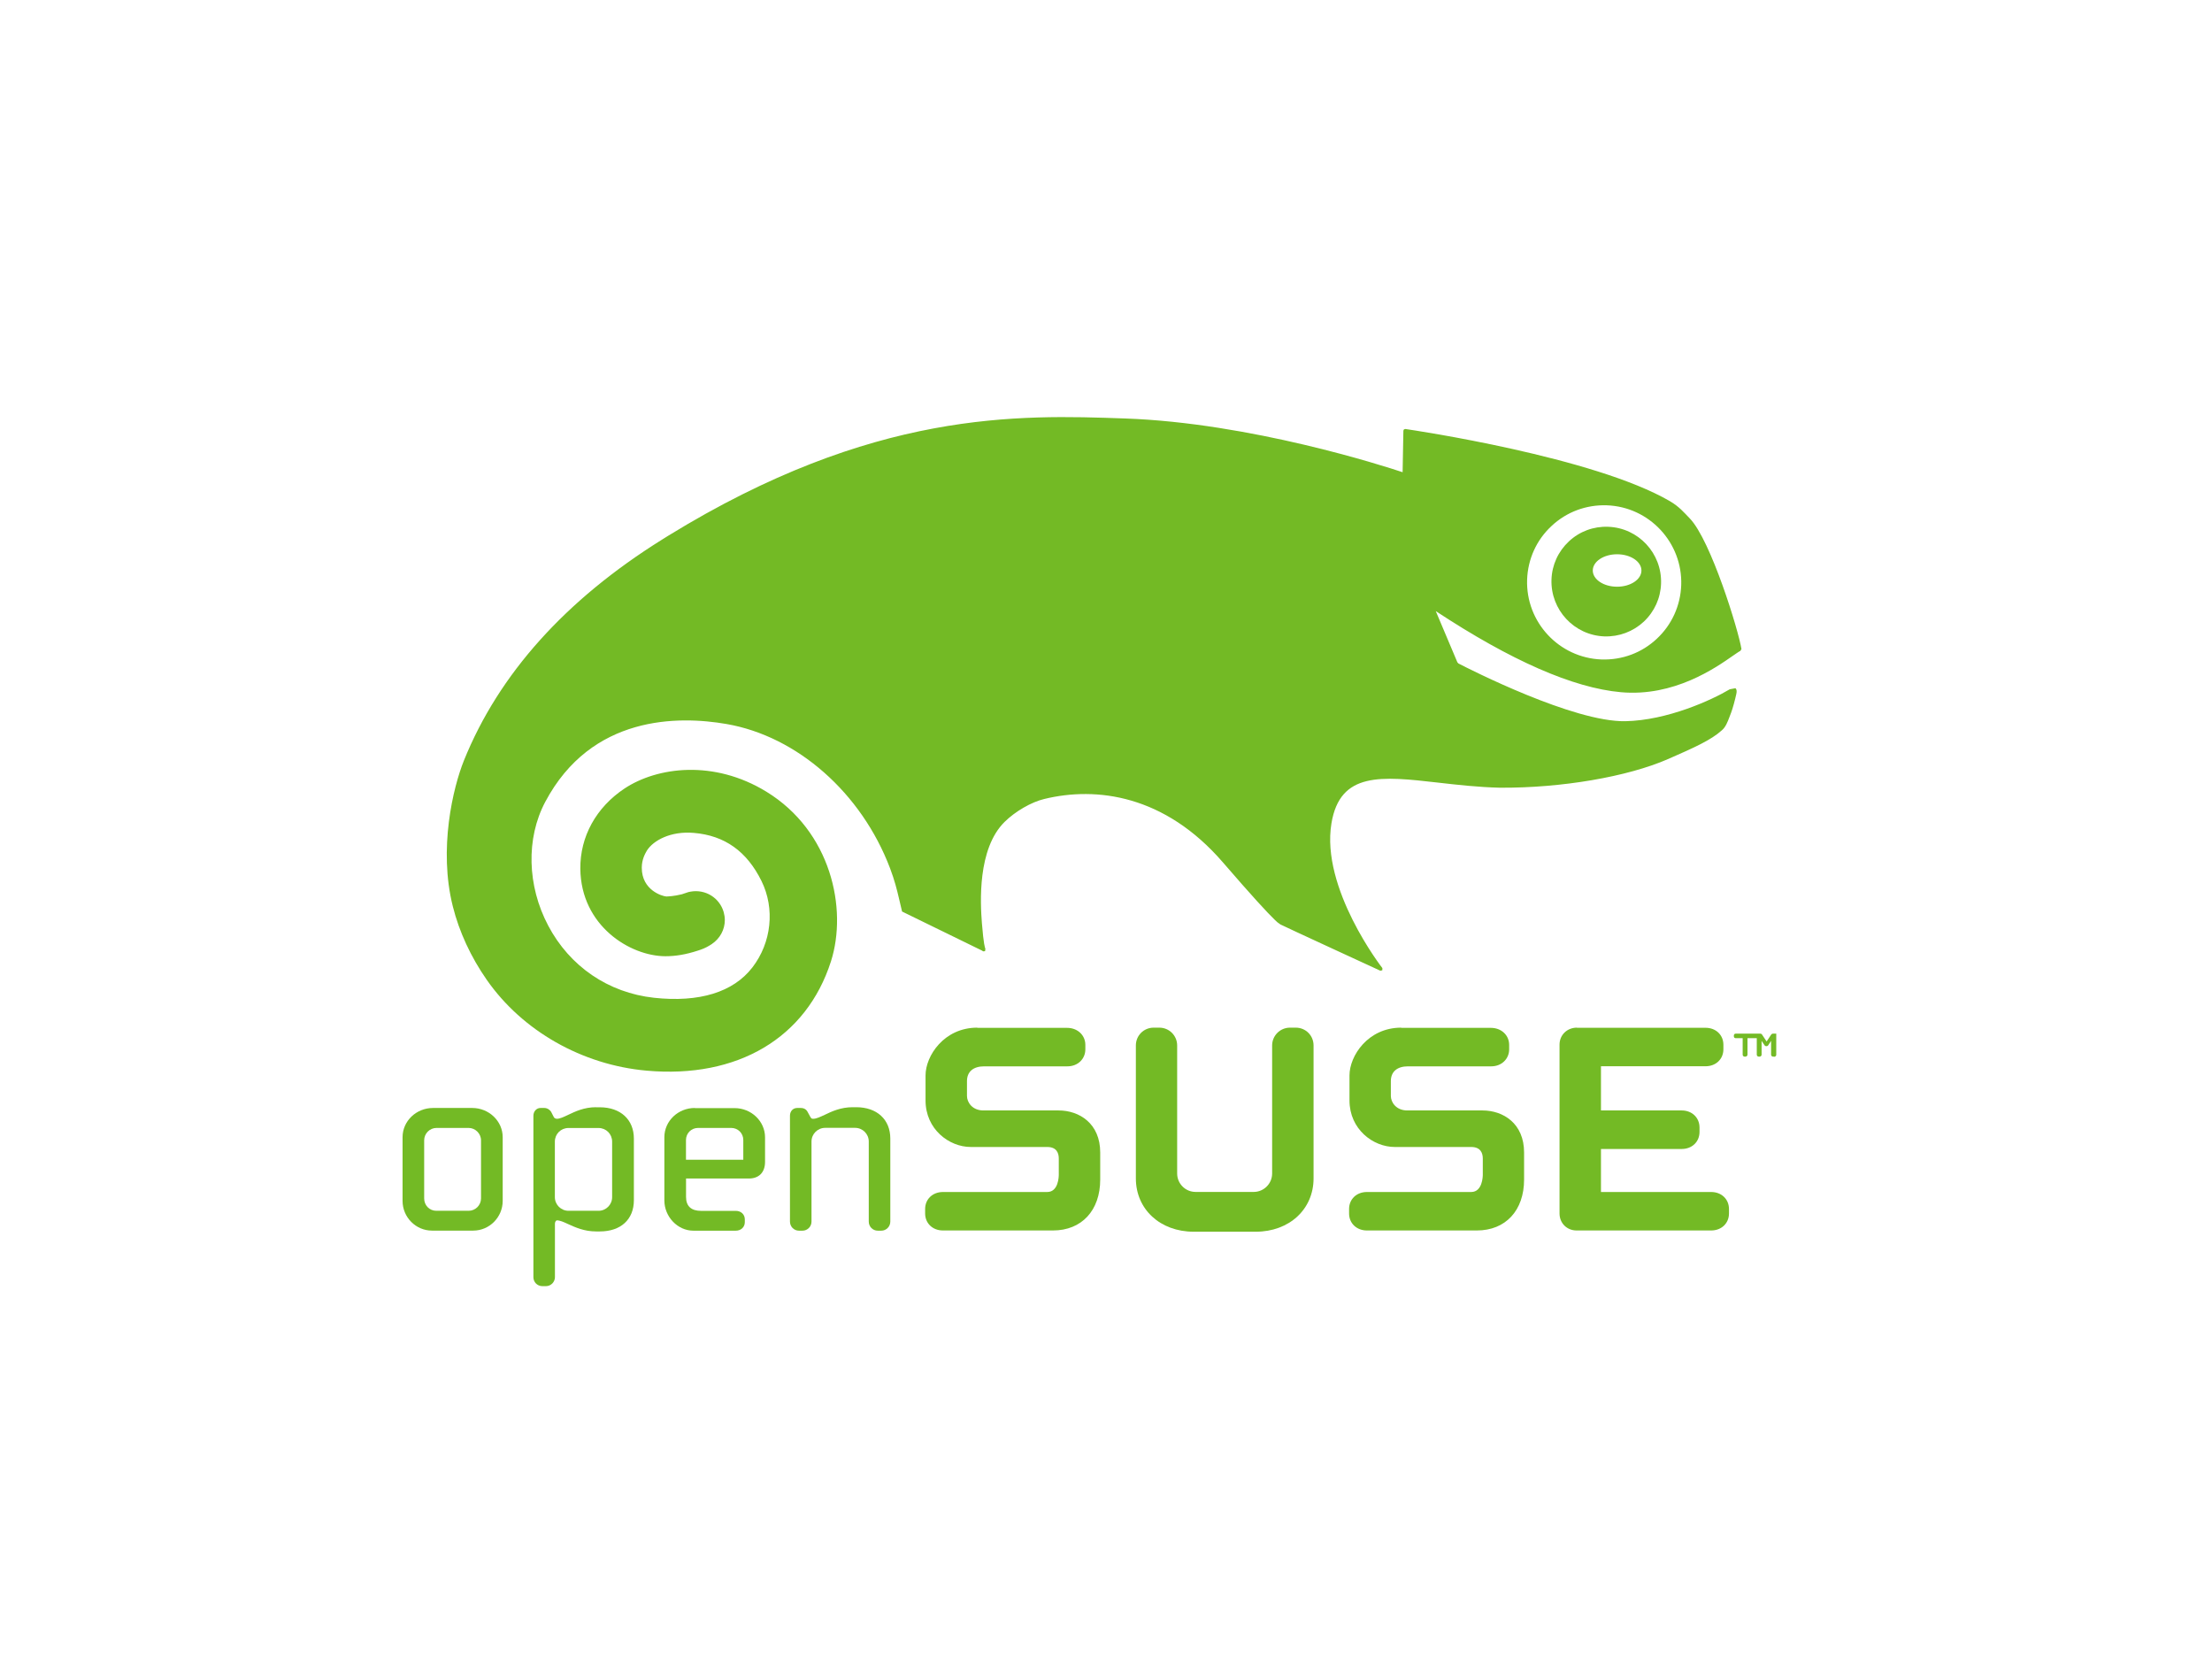
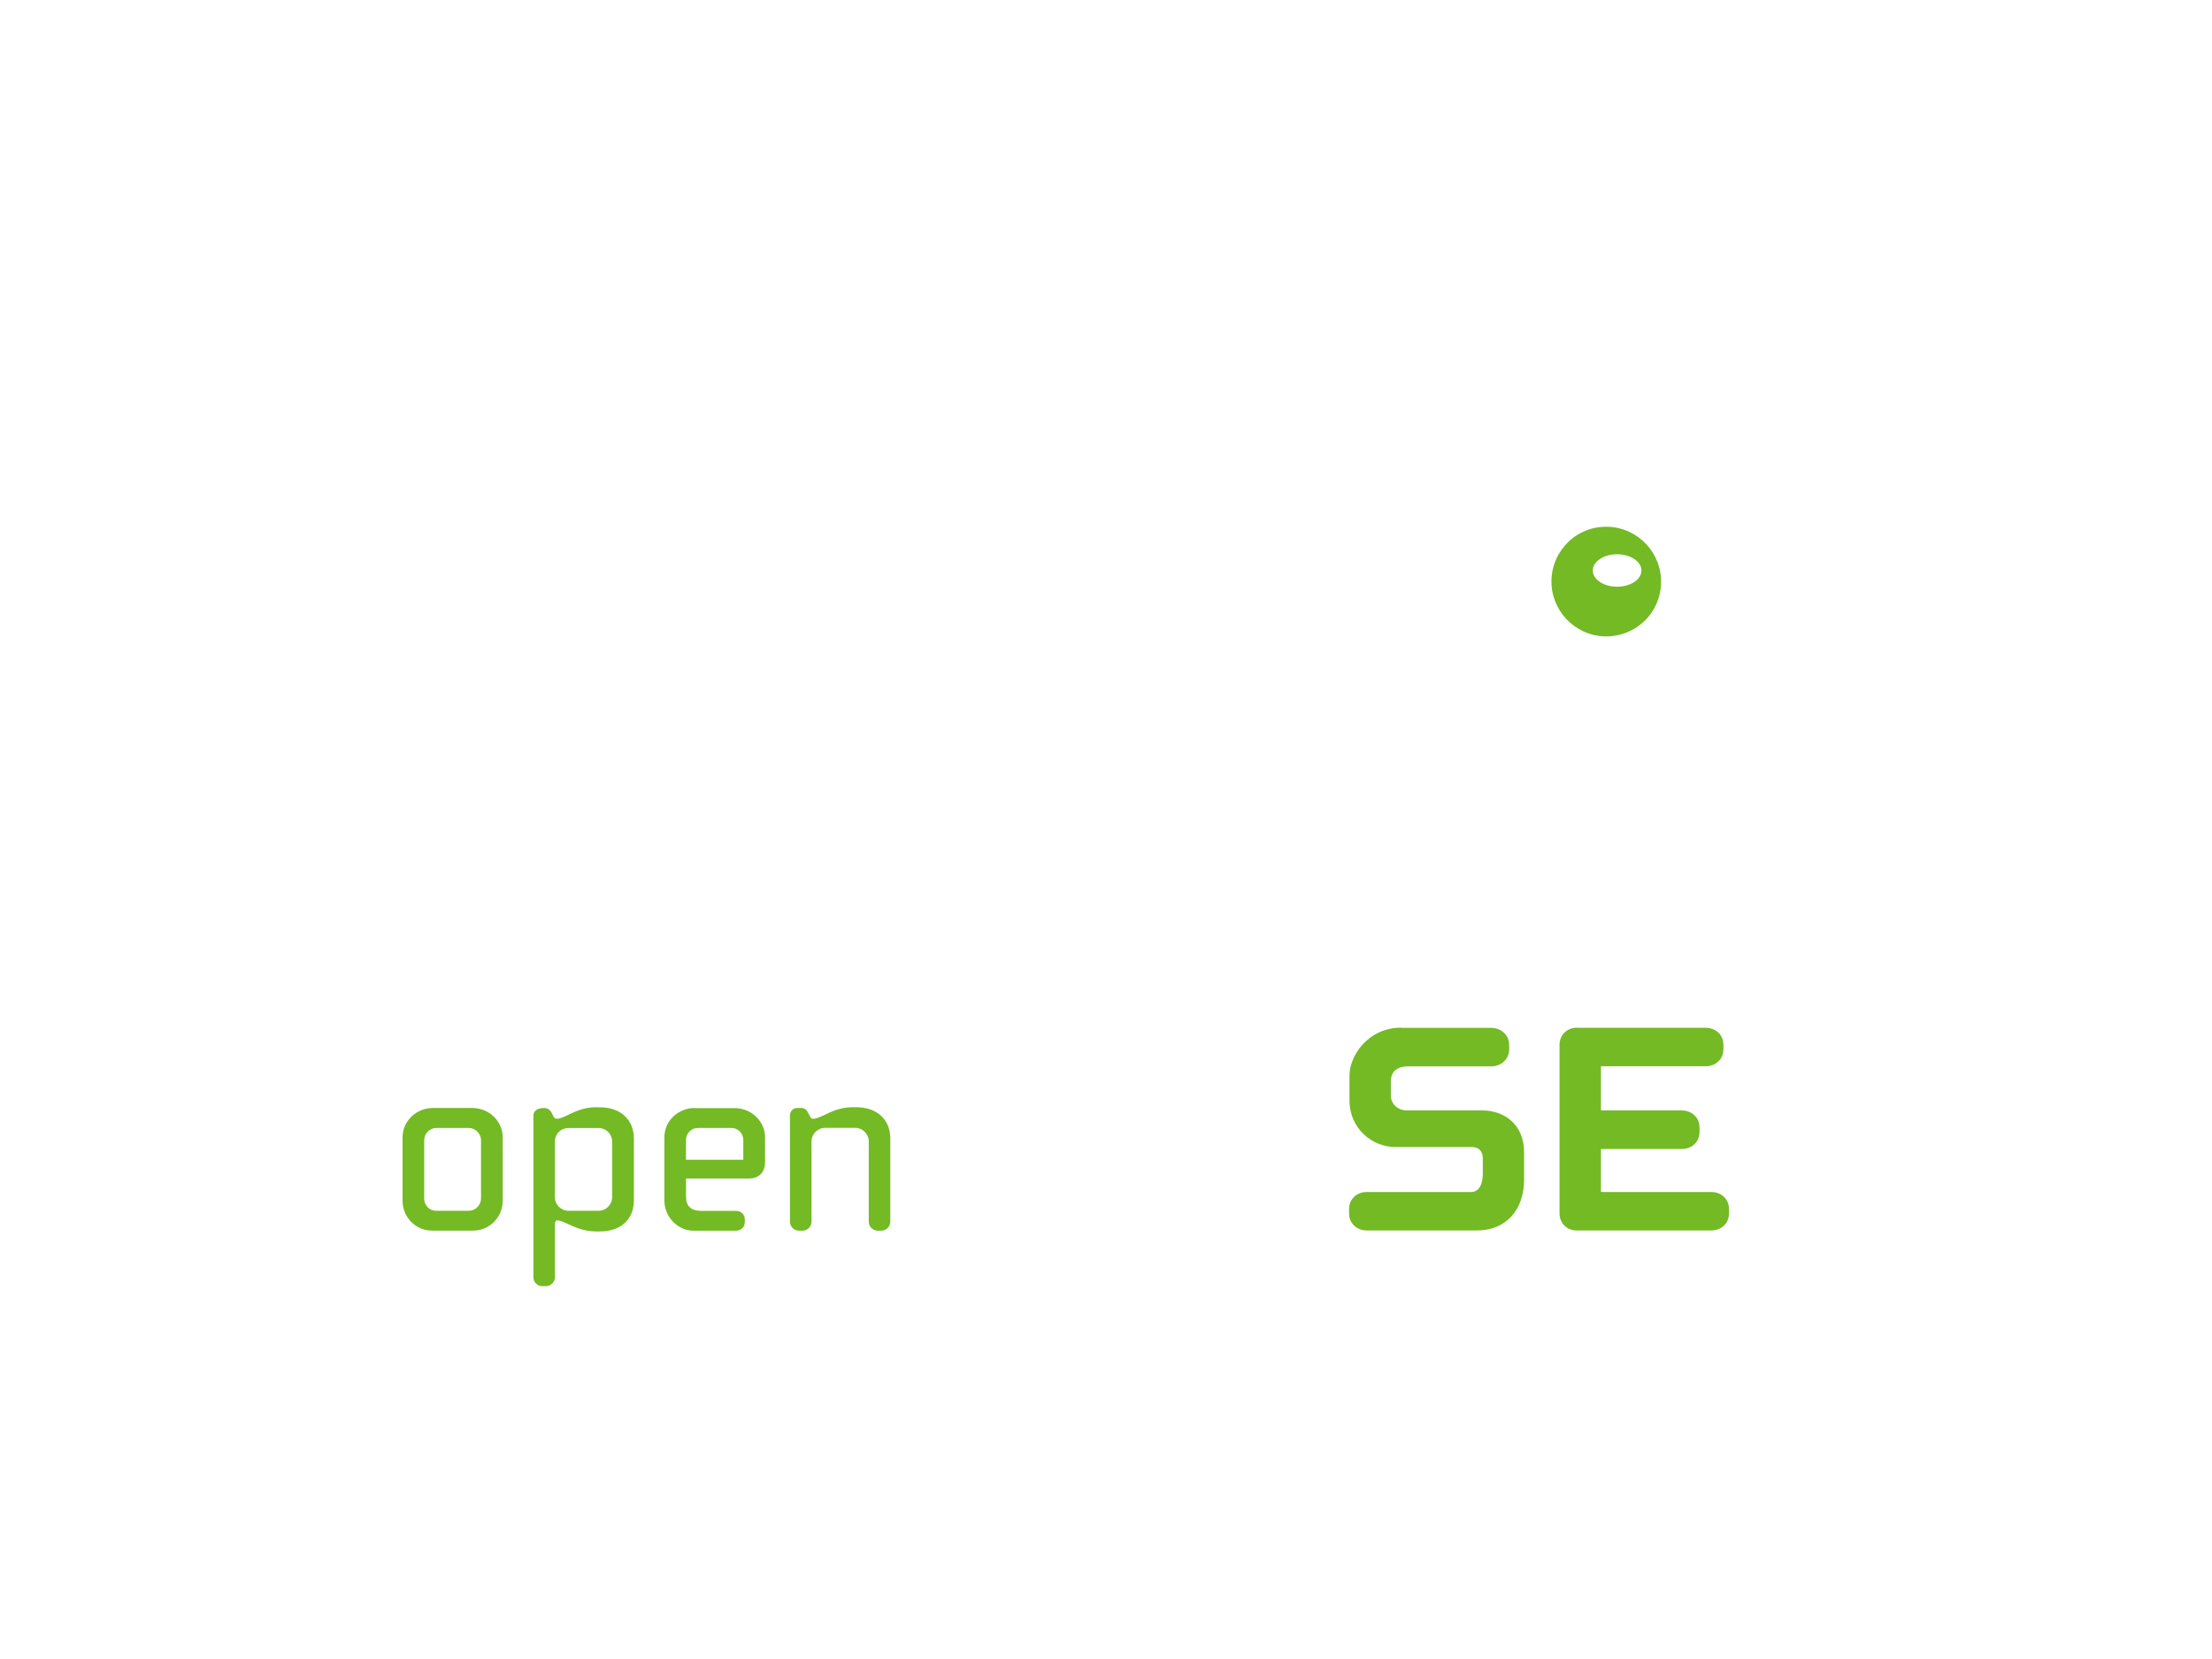
<svg xmlns="http://www.w3.org/2000/svg" xmlns:ns1="http://sodipodi.sourceforge.net/DTD/sodipodi-0.dtd" xmlns:ns2="http://www.inkscape.org/namespaces/inkscape" width="400" height="300" id="svg4578" ns1:version="0.32" ns2:version="0.45+devel" version="1.0" ns1:docname="official-logo-color" ns2:output_extension="org.inkscape.output.svg.inkscape" viewBox="0 0 400 300">
  <defs id="defs4580" />
  <ns1:namedview id="base" pagecolor="#ffffff" bordercolor="#d6d6d6" borderopacity="1" gridtolerance="10000" guidetolerance="10" objecttolerance="10" ns2:pageopacity="0.0" ns2:pageshadow="2" ns2:zoom="1" ns2:cx="169.28571" ns2:cy="91.428571" ns2:document-units="px" ns2:current-layer="layer1" width="400px" height="300px" borderlayer="true" ns2:showpageshadow="false" ns2:window-width="774" ns2:window-height="738" ns2:window-x="458" ns2:window-y="276" />
  <g ns2:label="Layer 1" ns2:groupmode="layer" id="layer1">
    <path id="path1977" d="M 290.123,115.08 C 284.663,114.879 280.376,110.276 280.559,104.807 C 280.643,102.16 281.774,99.713 283.698,97.906 C 285.629,96.1 288.151,95.16 290.798,95.259 C 296.267,95.45 300.554,100.046 300.371,105.523 C 300.288,108.162 299.172,110.609 297.241,112.424 C 295.301,114.222 292.779,115.162 290.123,115.08 L 290.123,115.08 z M 292.422,106.097 C 294.852,106.097 296.824,104.782 296.824,103.168 C 296.824,101.544 294.852,100.229 292.422,100.229 C 289.99,100.229 288.025,101.544 288.025,103.168 C 288.025,104.782 289.99,106.097 292.422,106.097" style="fill:#73ba25;fill-opacity:1;fill-rule:nonzero;stroke:none;stroke-miterlimit:4" />
-     <path id="path1979" d="M 177.779,172.035 L 178.131,172.002 L 178.188,171.585 C 178.098,171.259 177.886,170.965 177.558,166.915 C 177.28,163.33 176.717,153.499 181.665,148.624 C 183.585,146.721 186.516,145.031 188.827,144.484 C 198.307,142.173 210.613,143.773 221.122,155.924 C 226.544,162.203 229.206,165.069 230.537,166.351 L 230.994,166.776 L 231.55,167.176 C 231.982,167.421 249.611,175.538 249.611,175.538 L 249.97,175.448 L 249.979,175.065 C 249.865,174.934 238.809,160.652 240.768,148.885 C 242.32,139.511 249.783,140.352 260.096,141.528 C 263.469,141.912 267.307,142.353 271.275,142.443 C 282.355,142.508 294.294,140.475 301.651,137.257 C 306.412,135.175 309.449,133.803 311.352,132.072 C 312.037,131.509 312.396,130.578 312.764,129.598 L 313.018,128.937 C 313.328,128.145 313.777,126.446 313.974,125.523 C 314.064,125.115 314.104,124.674 313.817,124.454 L 312.797,124.642 C 309.572,126.577 301.495,130.268 293.935,130.415 C 284.569,130.61 265.69,120.991 263.722,119.971 L 263.535,119.751 C 263.06,118.623 260.227,111.919 259.631,110.507 C 273.219,119.456 284.487,124.405 293.118,125.173 C 302.721,126.03 310.209,120.788 313.41,118.55 C 314.038,118.125 314.513,117.782 314.708,117.709 L 314.912,117.374 C 314.381,114.002 309.359,97.671 305.57,93.751 C 304.517,92.673 303.676,91.628 301.977,90.632 C 288.251,82.63 255.662,77.795 254.136,77.575 L 253.874,77.649 L 253.777,77.877 C 253.777,77.877 253.654,84.638 253.637,85.39 C 250.305,84.279 226.112,76.464 203.427,75.673 C 184.198,74.995 157.928,74.08 120.808,96.895 L 119.713,97.58 C 102.255,108.473 90.203,121.898 83.899,137.51 C 81.923,142.418 79.261,153.499 81.89,163.926 C 83.033,168.491 85.148,173.064 88.007,177.163 C 94.449,186.422 105.269,192.572 116.921,193.608 C 133.366,195.078 145.827,187.688 150.261,173.855 C 153.306,164.31 150.261,150.306 138.584,143.161 C 129.087,137.339 118.864,138.67 112.944,142.581 C 107.8,145.994 104.885,151.286 104.942,157.108 C 105.056,167.421 113.949,172.908 120.334,172.916 C 122.195,172.916 124.057,172.598 126.164,171.912 C 126.908,171.683 127.618,171.406 128.393,170.924 L 128.63,170.769 L 128.785,170.679 L 128.728,170.704 C 130.19,169.724 131.072,168.108 131.072,166.376 C 131.072,165.902 130.998,165.421 130.867,164.939 C 130.116,162.334 127.536,160.75 124.857,161.24 L 124.498,161.313 L 124.008,161.476 L 123.298,161.714 C 121.828,162.081 120.717,162.106 120.489,162.113 C 119.738,162.064 116.055,160.963 116.055,156.929 L 116.055,156.88 C 116.063,155.402 116.659,154.364 116.986,153.801 C 118.121,152.005 121.256,150.241 125.494,150.617 C 131.047,151.09 135.048,153.94 137.702,159.313 C 140.168,164.31 139.523,170.451 136.044,174.958 C 132.59,179.425 126.442,181.319 118.26,180.429 C 110.012,179.523 103.039,174.778 99.136,167.389 C 95.314,160.17 95.102,151.604 98.589,145.023 C 106.942,129.264 122.71,129.427 131.357,130.921 C 144.161,133.134 155.781,143.381 160.95,157.01 C 161.774,159.182 162.199,160.905 162.566,162.473 L 163.122,164.833 L 177.582,171.896 L 177.779,172.035 L 177.779,172.035 z M 280.568,95.115 C 277.841,97.646 276.28,101.1 276.15,104.824 C 275.897,112.499 281.924,118.966 289.598,119.252 C 293.339,119.375 296.882,118.06 299.601,115.512 C 302.32,112.973 303.881,109.527 304.019,105.811 C 304.28,98.128 298.254,91.652 290.563,91.375 C 286.839,91.253 283.286,92.567 280.568,95.115" style="fill:#73ba25;fill-opacity:1;fill-rule:evenodd;stroke:none;stroke-miterlimit:4" />
-     <path style="fill:#73ba25;fill-opacity:1;stroke:none" d="M 320.781,191.072 L 320.619,191.072 C 320.432,191.072 320.27,190.91 320.27,190.723 L 320.27,188.222 L 319.723,189.056 C 319.661,189.143 319.549,189.18 319.449,189.18 L 319.387,189.18 C 319.287,189.18 319.175,189.143 319.113,189.056 L 318.553,188.222 L 318.553,190.723 C 318.553,190.91 318.391,191.072 318.192,191.072 L 318.03,191.072 C 317.844,191.072 317.682,190.91 317.682,190.723 L 317.682,187.736 L 316.002,187.736 L 316.002,190.723 C 316.002,190.91 315.827,191.072 315.628,191.072 L 315.479,191.072 C 315.292,191.072 315.13,190.91 315.13,190.723 L 315.13,187.736 L 313.874,187.736 C 313.687,187.736 313.538,187.612 313.538,187.413 L 313.538,187.239 C 313.538,187.04 313.687,186.915 313.874,186.915 L 318.279,186.915 C 318.454,186.915 318.565,186.977 318.628,187.077 L 319.462,188.334 L 320.295,187.077 C 320.357,186.99 320.457,186.915 320.644,186.915 L 321.204,186.915 L 321.204,190.748 C 321.204,190.935 321.03,191.097 320.831,191.097" id="path2095" />
-     <path style="fill:#73ba25;fill-opacity:1;stroke:none" d="M 176.727,185.832 C 170.703,185.832 167.368,190.935 167.368,194.469 L 167.368,199 C 167.368,204.189 171.611,207.412 175.557,207.412 L 189.371,207.412 C 191.101,207.412 191.462,208.545 191.462,209.503 L 191.462,212.428 C 191.462,212.739 191.412,215.552 189.371,215.552 L 170.516,215.552 C 168.649,215.552 167.293,216.846 167.293,218.626 L 167.293,219.435 C 167.293,221.202 168.637,222.509 170.516,222.509 L 190.404,222.509 C 195.594,222.509 198.954,218.899 198.954,213.299 L 198.954,208.408 C 198.954,203.156 195.171,200.804 191.425,200.804 L 177.834,200.804 C 175.781,200.804 174.86,199.286 174.86,198.191 L 174.86,195.502 C 174.86,193.797 175.992,192.827 177.983,192.827 L 193.042,192.827 C 194.884,192.827 196.266,191.507 196.266,189.753 L 196.266,188.944 C 196.266,187.201 194.859,185.87 192.98,185.87 L 176.751,185.87" id="path2097" />
-     <path style="fill:#73ba25;fill-opacity:1;stroke:none" d="M 233.266,185.832 C 231.486,185.832 230.042,187.276 230.042,189.056 L 230.042,212.204 C 230.042,214.046 228.536,215.539 226.707,215.539 L 216.203,215.539 C 214.361,215.539 212.868,214.046 212.868,212.204 L 212.868,189.056 C 212.868,187.276 211.436,185.832 209.644,185.832 L 208.624,185.832 C 206.832,185.832 205.4,187.251 205.4,189.056 L 205.4,213.087 C 205.4,218.675 209.794,222.733 215.854,222.733 L 227.08,222.733 C 233.141,222.733 237.534,218.675 237.534,213.087 L 237.534,189.056 C 237.534,187.251 236.115,185.832 234.311,185.832 L 233.29,185.832" id="path2099" />
    <path style="fill:#73ba25;fill-opacity:1;stroke:none" d="M 253.389,185.832 C 247.366,185.832 244.031,190.935 244.031,194.469 L 244.031,199 C 244.031,204.189 248.287,207.412 252.22,207.412 L 266.034,207.412 C 267.764,207.412 268.137,208.545 268.137,209.503 L 268.137,212.428 C 268.137,212.739 268.075,215.552 266.034,215.552 L 247.179,215.552 C 245.312,215.552 243.956,216.846 243.956,218.626 L 243.956,219.435 C 243.956,221.202 245.312,222.509 247.179,222.509 L 267.055,222.509 C 272.257,222.509 275.604,218.899 275.604,213.299 L 275.604,208.408 C 275.604,203.156 271.834,200.804 268.075,200.804 L 254.485,200.804 C 252.431,200.804 251.51,199.286 251.51,198.191 L 251.51,195.502 C 251.51,193.797 252.643,192.827 254.622,192.827 L 269.68,192.827 C 271.51,192.827 272.904,191.507 272.904,189.753 L 272.904,188.944 C 272.904,187.201 271.497,185.87 269.606,185.87 L 253.389,185.87" id="path2101" />
    <path style="fill:#73ba25;fill-opacity:1;stroke:none" d="M 285.162,185.832 C 283.383,185.832 282.014,187.151 282.014,188.906 L 282.014,219.435 C 282.014,221.177 283.333,222.509 285.1,222.509 L 309.43,222.509 C 311.297,222.509 312.654,221.214 312.654,219.435 L 312.654,218.626 C 312.654,216.858 311.31,215.552 309.43,215.552 C 309.43,215.552 290.402,215.552 289.506,215.552 C 289.506,214.755 289.506,208.57 289.506,207.773 C 290.402,207.773 304.104,207.773 304.104,207.773 C 305.971,207.773 307.327,206.479 307.327,204.687 L 307.327,203.89 C 307.327,202.111 305.971,200.804 304.104,200.804 C 304.104,200.804 290.402,200.804 289.506,200.804 C 289.506,200.008 289.506,193.611 289.506,192.814 C 290.402,192.814 308.422,192.814 308.422,192.814 C 310.289,192.814 311.646,191.52 311.646,189.74 L 311.646,188.931 C 311.646,187.151 310.289,185.857 308.422,185.857 L 285.175,185.857" id="path2103" />
    <path style="fill:#73ba25;fill-opacity:1;stroke:none" d="M 78.309,200.356 C 75.273,200.356 72.796,202.72 72.796,205.645 L 72.796,217.157 C 72.796,220.119 75.186,222.534 78.123,222.534 L 85.565,222.534 C 88.502,222.534 90.904,220.119 90.904,217.157 L 90.904,205.645 C 90.904,202.733 88.427,200.356 85.391,200.356 L 78.309,200.356 z M 76.704,216.709 L 76.704,206.205 C 76.704,204.973 77.712,203.965 78.944,203.965 L 84.744,203.965 C 85.951,203.965 86.984,204.986 86.984,206.205 L 86.984,216.709 C 86.984,217.941 85.976,218.949 84.744,218.949 L 78.894,218.949 C 77.662,218.949 76.704,217.966 76.704,216.709" id="path2105" />
-     <path style="fill:#73ba25;fill-opacity:1;stroke:none" d="M 107.78,200.219 C 105.627,200.219 104.021,200.991 102.714,201.613 C 101.93,201.986 101.246,202.31 100.711,202.31 C 100.487,202.31 100.275,202.21 100.163,202.036 L 99.678,201.09 C 99.566,200.841 99.068,200.356 98.446,200.356 L 97.724,200.356 C 97.027,200.356 96.455,200.978 96.455,201.762 L 96.455,230.946 C 96.455,231.855 97.164,232.577 98.085,232.577 L 98.72,232.577 C 99.616,232.577 100.35,231.842 100.35,230.946 L 100.35,221.264 C 100.35,220.978 100.537,220.679 100.711,220.679 C 101.246,220.679 101.93,220.978 102.727,221.351 C 104.021,221.936 105.639,222.683 107.792,222.683 L 108.464,222.683 C 112.26,222.683 114.625,220.517 114.625,217.033 L 114.625,205.894 C 114.625,202.459 112.21,200.232 108.464,200.232 L 107.78,200.232 L 107.78,200.232 L 107.78,200.219 z M 100.337,216.485 L 100.337,206.442 C 100.337,205.06 101.42,203.977 102.802,203.977 L 108.228,203.977 C 109.609,203.977 110.692,205.06 110.692,206.442 L 110.692,216.485 C 110.692,217.841 109.597,218.949 108.228,218.949 L 102.802,218.949 C 101.445,218.949 100.337,217.841 100.337,216.485" id="path2107" />
+     <path style="fill:#73ba25;fill-opacity:1;stroke:none" d="M 107.78,200.219 C 105.627,200.219 104.021,200.991 102.714,201.613 C 101.93,201.986 101.246,202.31 100.711,202.31 C 100.487,202.31 100.275,202.21 100.163,202.036 L 99.678,201.09 C 99.566,200.841 99.068,200.356 98.446,200.356 C 97.027,200.356 96.455,200.978 96.455,201.762 L 96.455,230.946 C 96.455,231.855 97.164,232.577 98.085,232.577 L 98.72,232.577 C 99.616,232.577 100.35,231.842 100.35,230.946 L 100.35,221.264 C 100.35,220.978 100.537,220.679 100.711,220.679 C 101.246,220.679 101.93,220.978 102.727,221.351 C 104.021,221.936 105.639,222.683 107.792,222.683 L 108.464,222.683 C 112.26,222.683 114.625,220.517 114.625,217.033 L 114.625,205.894 C 114.625,202.459 112.21,200.232 108.464,200.232 L 107.78,200.232 L 107.78,200.232 L 107.78,200.219 z M 100.337,216.485 L 100.337,206.442 C 100.337,205.06 101.42,203.977 102.802,203.977 L 108.228,203.977 C 109.609,203.977 110.692,205.06 110.692,206.442 L 110.692,216.485 C 110.692,217.841 109.597,218.949 108.228,218.949 L 102.802,218.949 C 101.445,218.949 100.337,217.841 100.337,216.485" id="path2107" />
    <path style="fill:#73ba25;fill-opacity:1;stroke:none" d="M 125.651,200.356 C 122.614,200.356 120.138,202.72 120.138,205.645 L 120.138,217.07 C 120.138,220.032 122.54,222.546 125.377,222.546 L 133.056,222.546 C 134.002,222.546 134.686,221.899 134.686,221.003 L 134.686,220.505 C 134.686,219.609 134.002,218.962 133.056,218.962 L 126.759,218.962 C 124.991,218.962 124.058,218.103 124.058,216.448 C 124.058,216.448 124.058,213.573 124.058,213.112 C 124.568,213.112 135.433,213.112 135.433,213.112 C 137.25,213.112 138.345,211.992 138.345,210.101 L 138.345,205.67 C 138.345,202.758 135.869,200.381 132.832,200.381 L 125.664,200.381 L 125.651,200.356 z M 124.046,206.155 C 124.046,204.936 125.004,203.965 126.236,203.965 L 132.222,203.965 C 133.454,203.965 134.412,204.923 134.412,206.155 C 134.412,206.155 134.412,209.254 134.412,209.715 C 133.927,209.715 124.531,209.715 124.046,209.715 C 124.046,209.254 124.046,206.155 124.046,206.155" id="path2109" />
    <path style="fill:#73ba25;fill-opacity:1;stroke:none" d="M 154.176,200.219 C 152.035,200.219 150.417,200.978 149.123,201.601 C 148.314,201.974 147.617,202.31 147.057,202.31 C 146.808,202.31 146.708,202.285 146.522,201.949 L 146.074,201.127 C 145.825,200.617 145.389,200.356 144.792,200.356 L 144.157,200.356 C 143.398,200.356 142.851,200.941 142.851,201.762 L 142.851,220.903 C 142.851,221.812 143.572,222.546 144.481,222.546 L 145.115,222.546 C 146.012,222.546 146.746,221.812 146.746,220.903 L 146.746,206.417 C 146.746,205.06 147.854,203.952 149.21,203.952 L 154.636,203.952 C 155.993,203.952 157.1,205.06 157.1,206.417 L 157.1,220.903 C 157.1,221.812 157.822,222.546 158.731,222.546 L 159.365,222.546 C 160.261,222.546 160.996,221.812 160.996,220.903 L 160.996,205.882 C 160.996,202.447 158.581,200.219 154.835,200.219 L 154.151,200.219" id="path2111" />
  </g>
</svg>